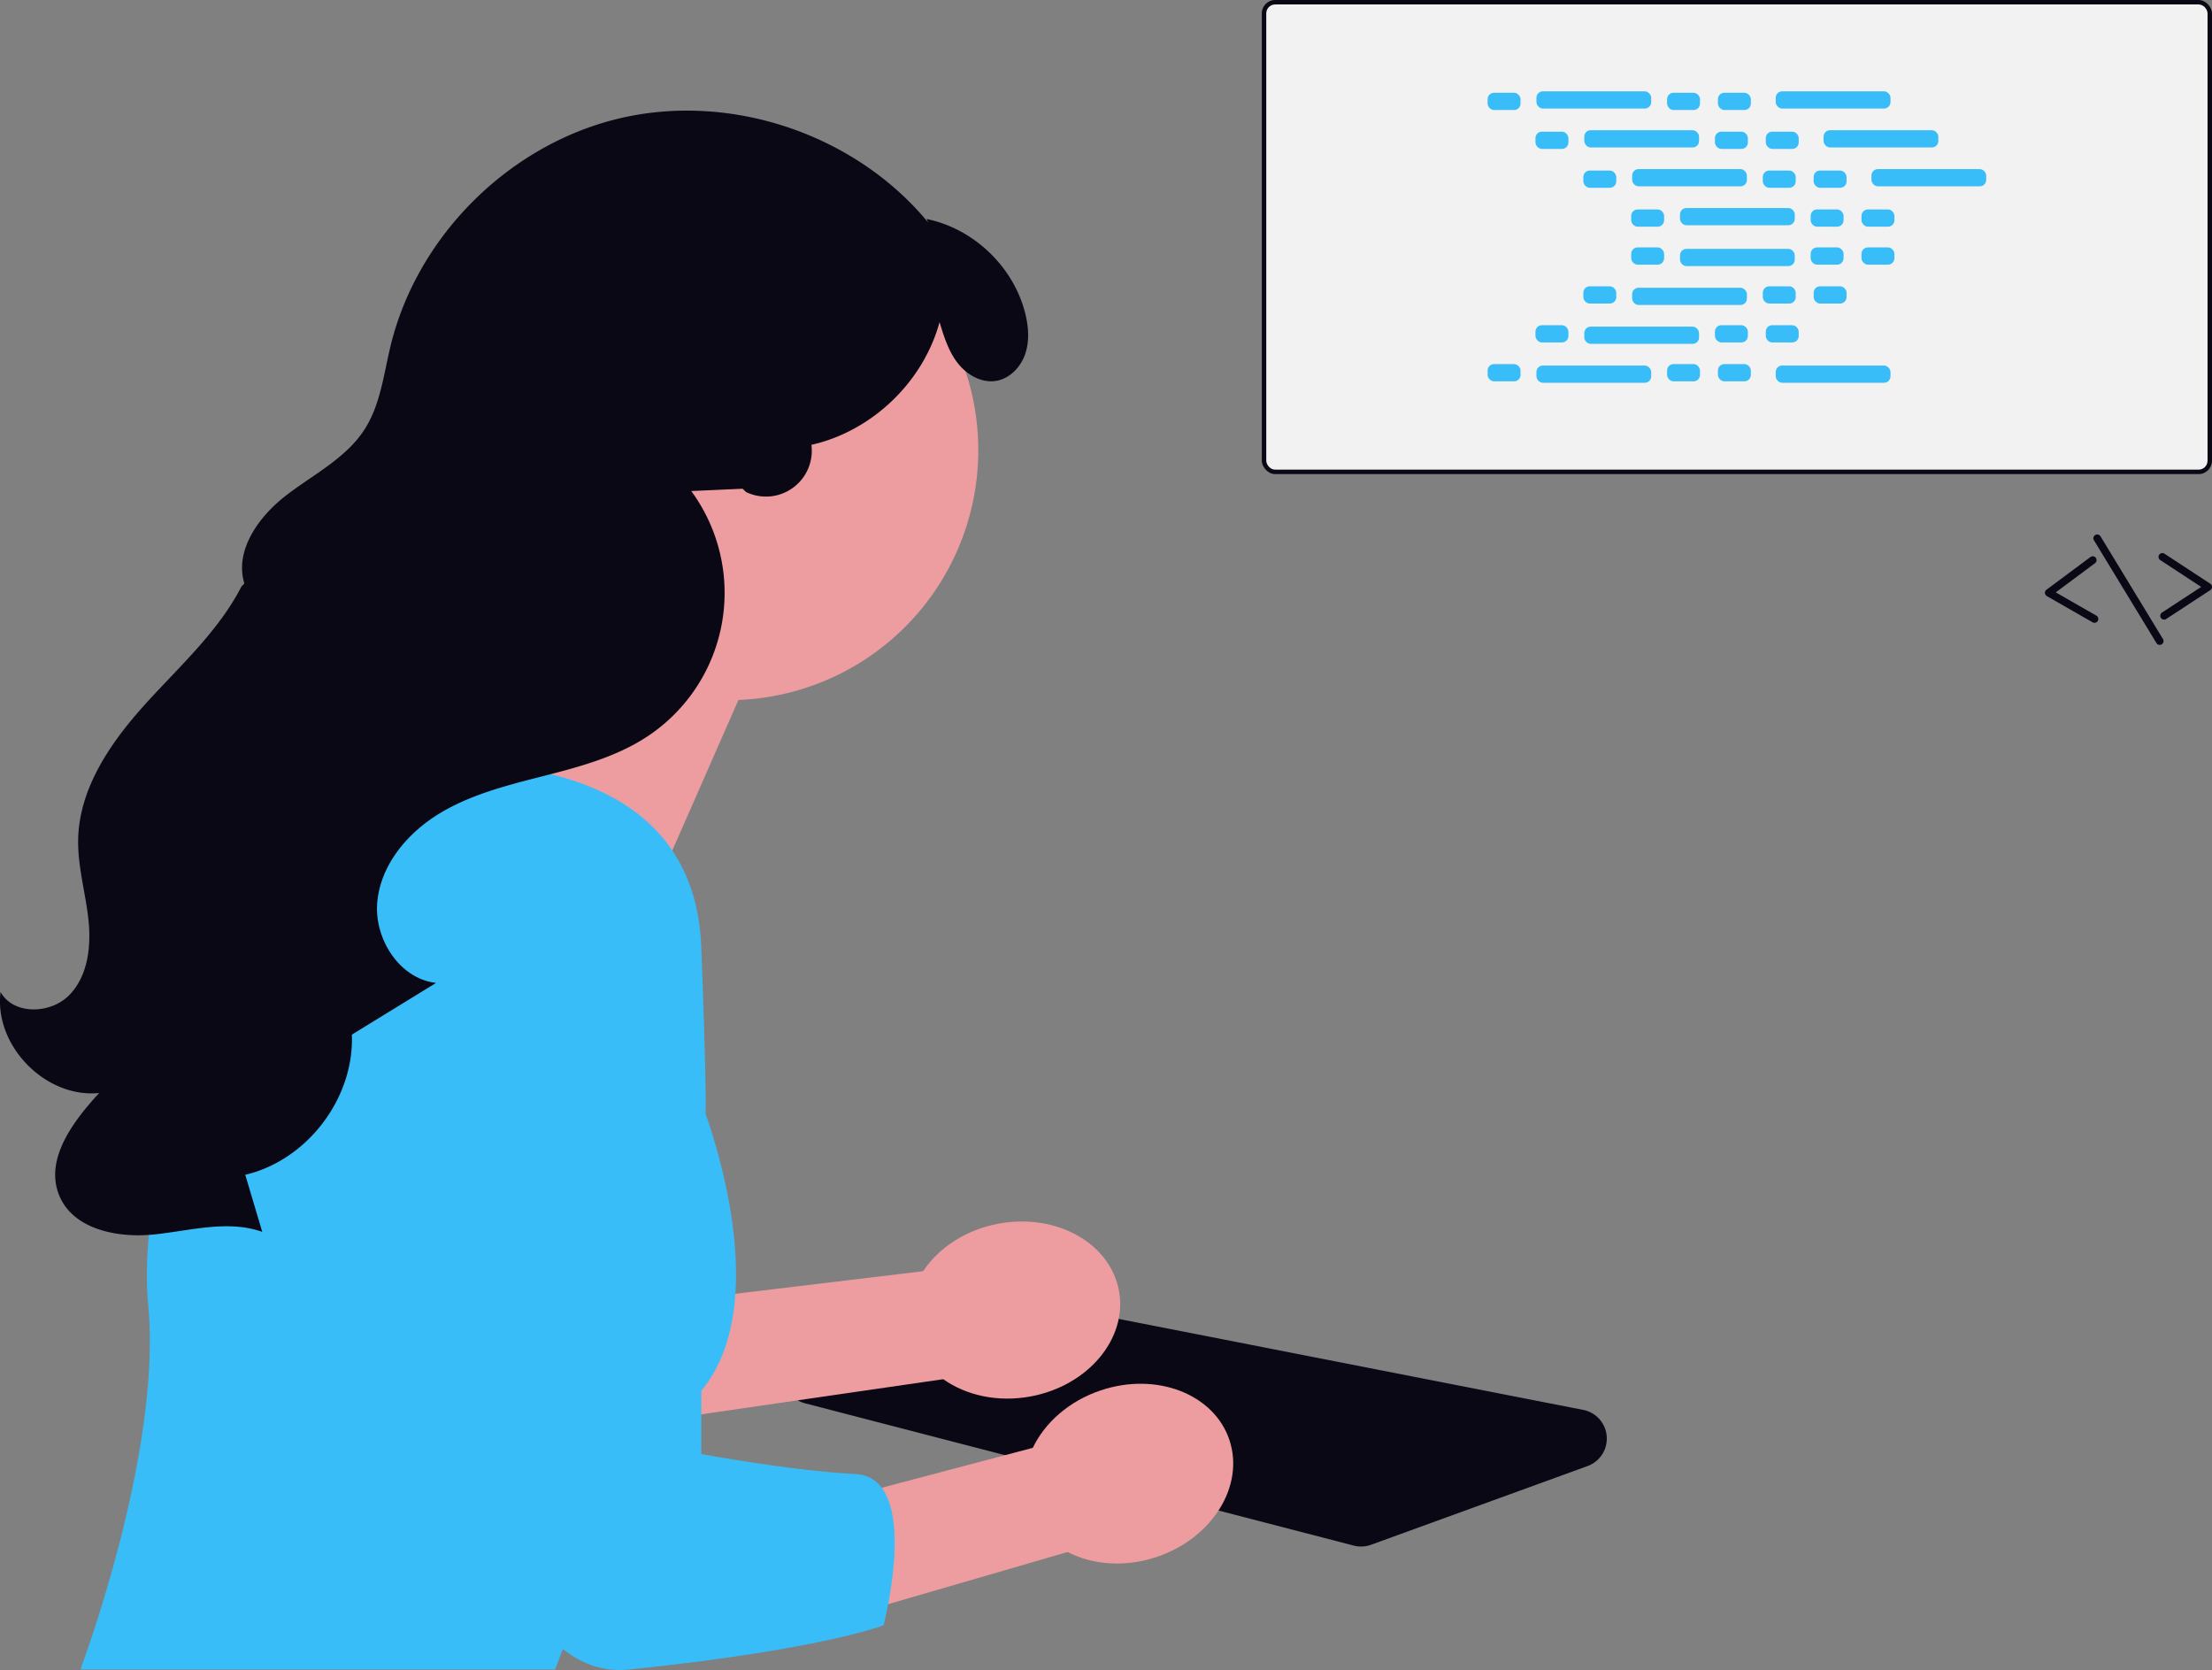
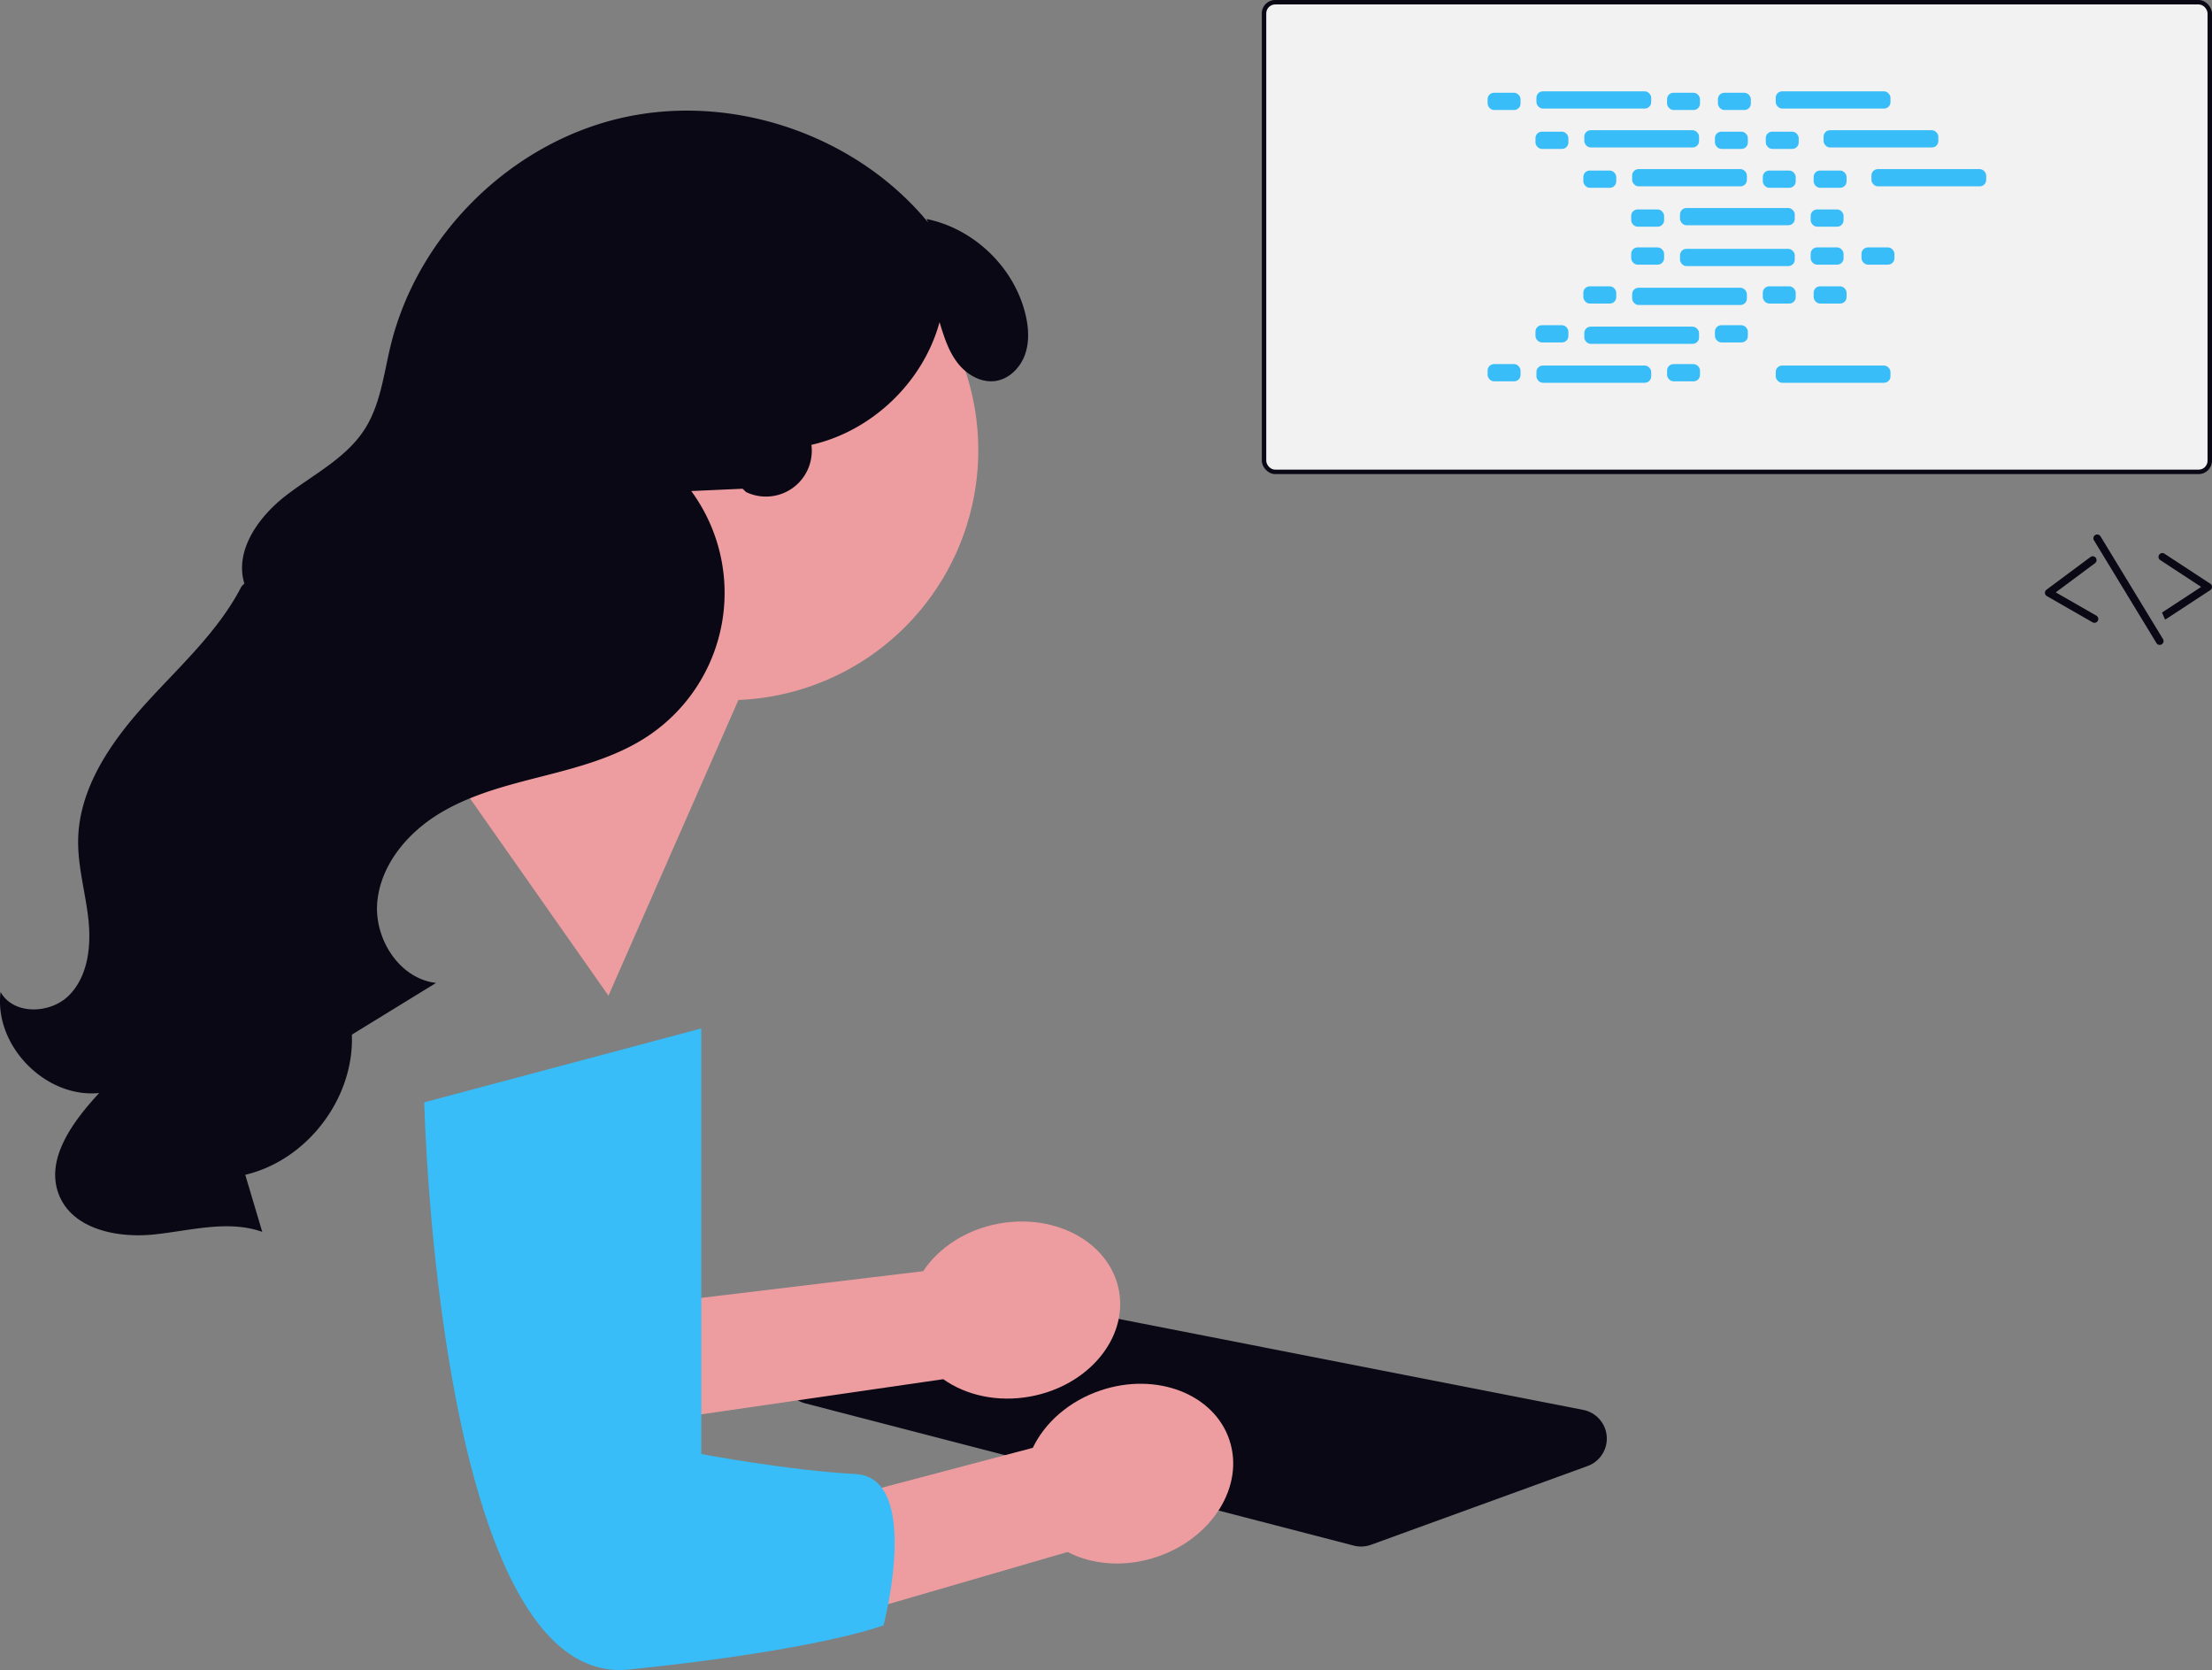
<svg xmlns="http://www.w3.org/2000/svg" width="994.037" height="750.305" viewBox="0 0 994.037 750.305" role="img" artist="Katerina Limpitsouni" source="https://undraw.co/">
  <rect x="0" y="0" width="994.037" height="750.305" fill="#808080" stroke="none" />
  <g transform="translate(-598.963 -140)">
    <g transform="translate(80 -287)">
      <rect width="427" height="213" rx="6" transform="translate(1086 427)" fill="#090814" />
      <rect width="423" height="209" rx="4" transform="translate(1088 429)" fill="#f2f2f2" />
    </g>
    <g transform="translate(-40.39)">
      <path d="M546.033,672a13.062,13.062,0,0,0,4.481-.793l97.3-35.363a13.132,13.132,0,0,0-1.963-25.23L377.128,558.006a13.159,13.159,0,0,0-6.531.38l-75.086,24.063a13.134,13.134,0,0,0,.712,25.222L542.732,671.58a13.1,13.1,0,0,0,3.3.421Z" transform="translate(704.964 162.823)" fill="#090814" />
      <path d="M565.407,523.281l-141.124,16.96,25.729,49.618L574.435,571.8c10.245,7.266,24.483,10.5,39.286,7.747,25.9-4.82,43.664-26.1,39.674-47.539s-28.22-34.9-54.12-30.084C584.473,504.674,572.352,512.817,565.407,523.281Z" transform="translate(488.792 187.846)" fill="#ed9da0" />
      <path d="M516.257,125.082A112.316,112.316,0,1,1,629.2,266.636L570.8,399.5,488.014,281.57s31.031-23.164,52.371-52.972a112.194,112.194,0,0,1-24.128-103.516Z" transform="translate(341.988 187.846)" fill="#ed9da0" />
-       <path d="M666.1,357.019a99.739,99.739,0,0,1,91.615-62.241c50.854-.49,115.585,12.809,118.254,83.091,4.419,116.37,0,69.53,0,69.53s35.107,87.416,0,129.579S810.25,702.244,810.25,702.244H596.918s36.828-97.331,30.5-163.735c-4.293-45.075,16.183-125.846,38.681-181.49Z" transform="translate(78.539 187.846)" fill="#38bdf8" />
      <path d="M465.9,397.83c5.844,10.536,22.722,9.939,31.05,1.232s9.719-21.984,8.412-33.961-4.836-23.756-4.593-35.8c.464-22.986,14.483-43.422,29.883-60.492s33.008-32.751,43.529-53.192l1.271-1.309c-4.495-14.848,6.407-30.015,18.68-39.5s26.991-16.724,35.371-29.779c7.129-11.106,8.57-24.77,11.69-37.594,12.089-49.686,53.879-90.9,103.727-102.3s105.4,7.556,137.881,47.049l-.781-1.637c21.1,4.271,39.048,21.392,44.311,42.266,1.524,6.047,2.031,12.548,0,18.445s-6.971,11.048-13.13,12.024c-6.606,1.048-13.215-2.839-17.286-8.147s-6.1-11.857-8.054-18.254c-7.332,26.936-30.351,48.974-57.58,55.129a20.6,20.6,0,0,1-29.361,21.212l-1.566-1.491-23.071,1.038a77.307,77.307,0,0,1-19.767,110.287c-13.93,9.184-30.383,13.6-46.549,17.729s-32.654,8.226-46.909,16.9-26.2,22.833-27.841,39.438,9.81,34.733,26.386,36.639l-37.838,23.232c1.126,28.565-20.077,56.433-47.907,62.968q3.821,12.822,7.641,25.645c-15.48-5.505-32.428-.491-48.773,1.177s-36.163-2.3-42.443-17.481c-6.678-16.142,6.073-33.257,17.934-46.081-24.149,2.409-47.3-21.3-44.323-45.382Z" transform="translate(173.708 187.846)" fill="#090814" />
      <path d="M510.913,602.637l-137.425,36.3,32.34,45.585,120.733-35.087c11.151,5.78,25.7,7.017,39.98,2.243,24.986-8.354,39.636-31.889,32.723-52.567S566.49,568.446,541.5,576.8c-14.28,4.774-25.159,14.514-30.591,25.838Z" transform="translate(592.567 187.846)" fill="#ed9da0" />
      <path d="M525.622,447.4s6,263.636,91.971,254.844S732.02,682.385,732.02,682.385s17.392-66.4-12.648-67.985-69.243-8.976-69.243-8.976V414.215" transform="translate(304.38 187.846)" fill="#38bdf8" />
    </g>
    <g transform="translate(3420.188 -16528.031)">
      <rect width="14.794" height="7.742" rx="2.88" transform="translate(-2152.714 16709.709)" fill="#38bdf8" />
      <rect width="14.794" height="7.742" rx="2.88" transform="translate(-2072.065 16709.709)" fill="#38bdf8" />
      <rect width="14.794" height="7.742" rx="2.88" transform="translate(-2049.214 16709.709)" fill="#38bdf8" />
      <rect width="51.57" height="7.742" rx="2.88" transform="translate(-2130.777 16709.063)" fill="#38bdf8" />
      <rect width="51.57" height="7.742" rx="2.88" transform="translate(-2023.245 16709.063)" fill="#38bdf8" />
      <rect width="14.794" height="7.742" rx="2.88" transform="translate(-2131.208 16727.184)" fill="#38bdf8" />
      <rect width="14.794" height="7.742" rx="2.88" transform="translate(-2050.558 16727.184)" fill="#38bdf8" />
      <rect width="14.794" height="7.742" rx="2.88" transform="translate(-2027.708 16727.184)" fill="#38bdf8" />
      <rect width="51.57" height="7.742" rx="2.88" transform="translate(-2109.271 16726.537)" fill="#38bdf8" />
      <rect width="51.57" height="7.742" rx="2.88" transform="translate(-2001.739 16726.537)" fill="#38bdf8" />
      <rect width="14.794" height="7.742" rx="2.88" transform="translate(-2109.701 16744.658)" fill="#38bdf8" />
      <rect width="14.794" height="7.742" rx="2.88" transform="translate(-2029.052 16744.658)" fill="#38bdf8" />
      <rect width="14.794" height="7.742" rx="2.88" transform="translate(-2006.201 16744.658)" fill="#38bdf8" />
      <rect width="51.57" height="7.742" rx="2.88" transform="translate(-2087.764 16744.01)" fill="#38bdf8" />
      <rect width="51.57" height="7.742" rx="2.88" transform="translate(-1980.232 16744.01)" fill="#38bdf8" />
      <rect width="14.794" height="7.742" rx="2.88" transform="translate(-2088.195 16762.129)" fill="#38bdf8" />
      <rect width="14.794" height="7.742" rx="2.88" transform="translate(-2007.545 16762.129)" fill="#38bdf8" />
-       <rect width="14.794" height="7.742" rx="2.88" transform="translate(-1984.695 16762.129)" fill="#38bdf8" />
      <rect width="51.57" height="7.742" rx="2.88" transform="translate(-2066.258 16761.484)" fill="#38bdf8" />
      <rect width="14.794" height="7.742" rx="2.88" transform="translate(-2072.065 16831.613)" fill="#38bdf8" />
-       <rect width="14.794" height="7.742" rx="2.88" transform="translate(-2049.214 16831.613)" fill="#38bdf8" />
      <rect width="51.57" height="7.742" rx="2.88" transform="translate(-2023.245 16832.26)" fill="#38bdf8" />
      <rect width="14.794" height="7.742" rx="2.88" transform="translate(-2152.714 16831.613)" fill="#38bdf8" />
      <rect width="51.57" height="7.742" rx="2.88" transform="translate(-2130.777 16832.26)" fill="#38bdf8" />
      <rect width="14.794" height="7.742" rx="2.88" transform="translate(-2131.208 16814.139)" fill="#38bdf8" />
      <rect width="14.794" height="7.742" rx="2.88" transform="translate(-2050.558 16814.139)" fill="#38bdf8" />
-       <rect width="14.794" height="7.742" rx="2.88" transform="translate(-2027.708 16814.139)" fill="#38bdf8" />
      <rect width="51.57" height="7.742" rx="2.88" transform="translate(-2109.271 16814.787)" fill="#38bdf8" />
      <rect width="14.794" height="7.742" rx="2.88" transform="translate(-2109.701 16796.666)" fill="#38bdf8" />
      <rect width="14.794" height="7.742" rx="2.88" transform="translate(-2029.052 16796.666)" fill="#38bdf8" />
      <rect width="14.794" height="7.742" rx="2.88" transform="translate(-2006.201 16796.666)" fill="#38bdf8" />
      <rect width="51.57" height="7.742" rx="2.88" transform="translate(-2087.764 16797.313)" fill="#38bdf8" />
      <rect width="14.794" height="7.742" rx="2.88" transform="translate(-2088.195 16779.191)" fill="#38bdf8" />
      <rect width="14.794" height="7.742" rx="2.88" transform="translate(-2007.545 16779.191)" fill="#38bdf8" />
      <rect width="14.794" height="7.742" rx="2.88" transform="translate(-1984.695 16779.191)" fill="#38bdf8" />
      <rect width="51.57" height="7.742" rx="2.88" transform="translate(-2066.258 16779.838)" fill="#38bdf8" />
    </g>
    <g transform="translate(80 33)">
-       <path d="M200.132,634.2a1.7,1.7,0,0,0,.52-.229L220.46,621a1.72,1.72,0,0,0,0-2.878l-20.589-13.486a1.72,1.72,0,0,0-1.885,2.878l18.388,12.045-17.607,11.527a1.722,1.722,0,0,0,1.36,3.11Z" transform="translate(1291.761 -248.875)" fill="#090814" />
+       <path d="M200.132,634.2a1.7,1.7,0,0,0,.52-.229L220.46,621a1.72,1.72,0,0,0,0-2.878l-20.589-13.486a1.72,1.72,0,0,0-1.885,2.878l18.388,12.045-17.607,11.527Z" transform="translate(1291.761 -248.875)" fill="#090814" />
      <path d="M205.067,634.617a1.722,1.722,0,0,0,.435-3.161l-18.26-10.469,17.648-13.111a1.72,1.72,0,0,0-2.051-2.762L183.08,619.792a1.719,1.719,0,0,0,.169,2.876l20.54,11.775a1.721,1.721,0,0,0,1.279.174Z" transform="translate(1255.543 -247.852)" fill="#090814" />
      <path d="M218.933,651.49a1.656,1.656,0,0,0,.471-.2,1.722,1.722,0,0,0,.577-2.367L191.9,602.755a1.722,1.722,0,1,0-2.941,1.793l28.081,46.17a1.722,1.722,0,0,0,1.9.773Z" transform="translate(1270.991 -254.805)" fill="#090814" />
    </g>
  </g>
</svg>